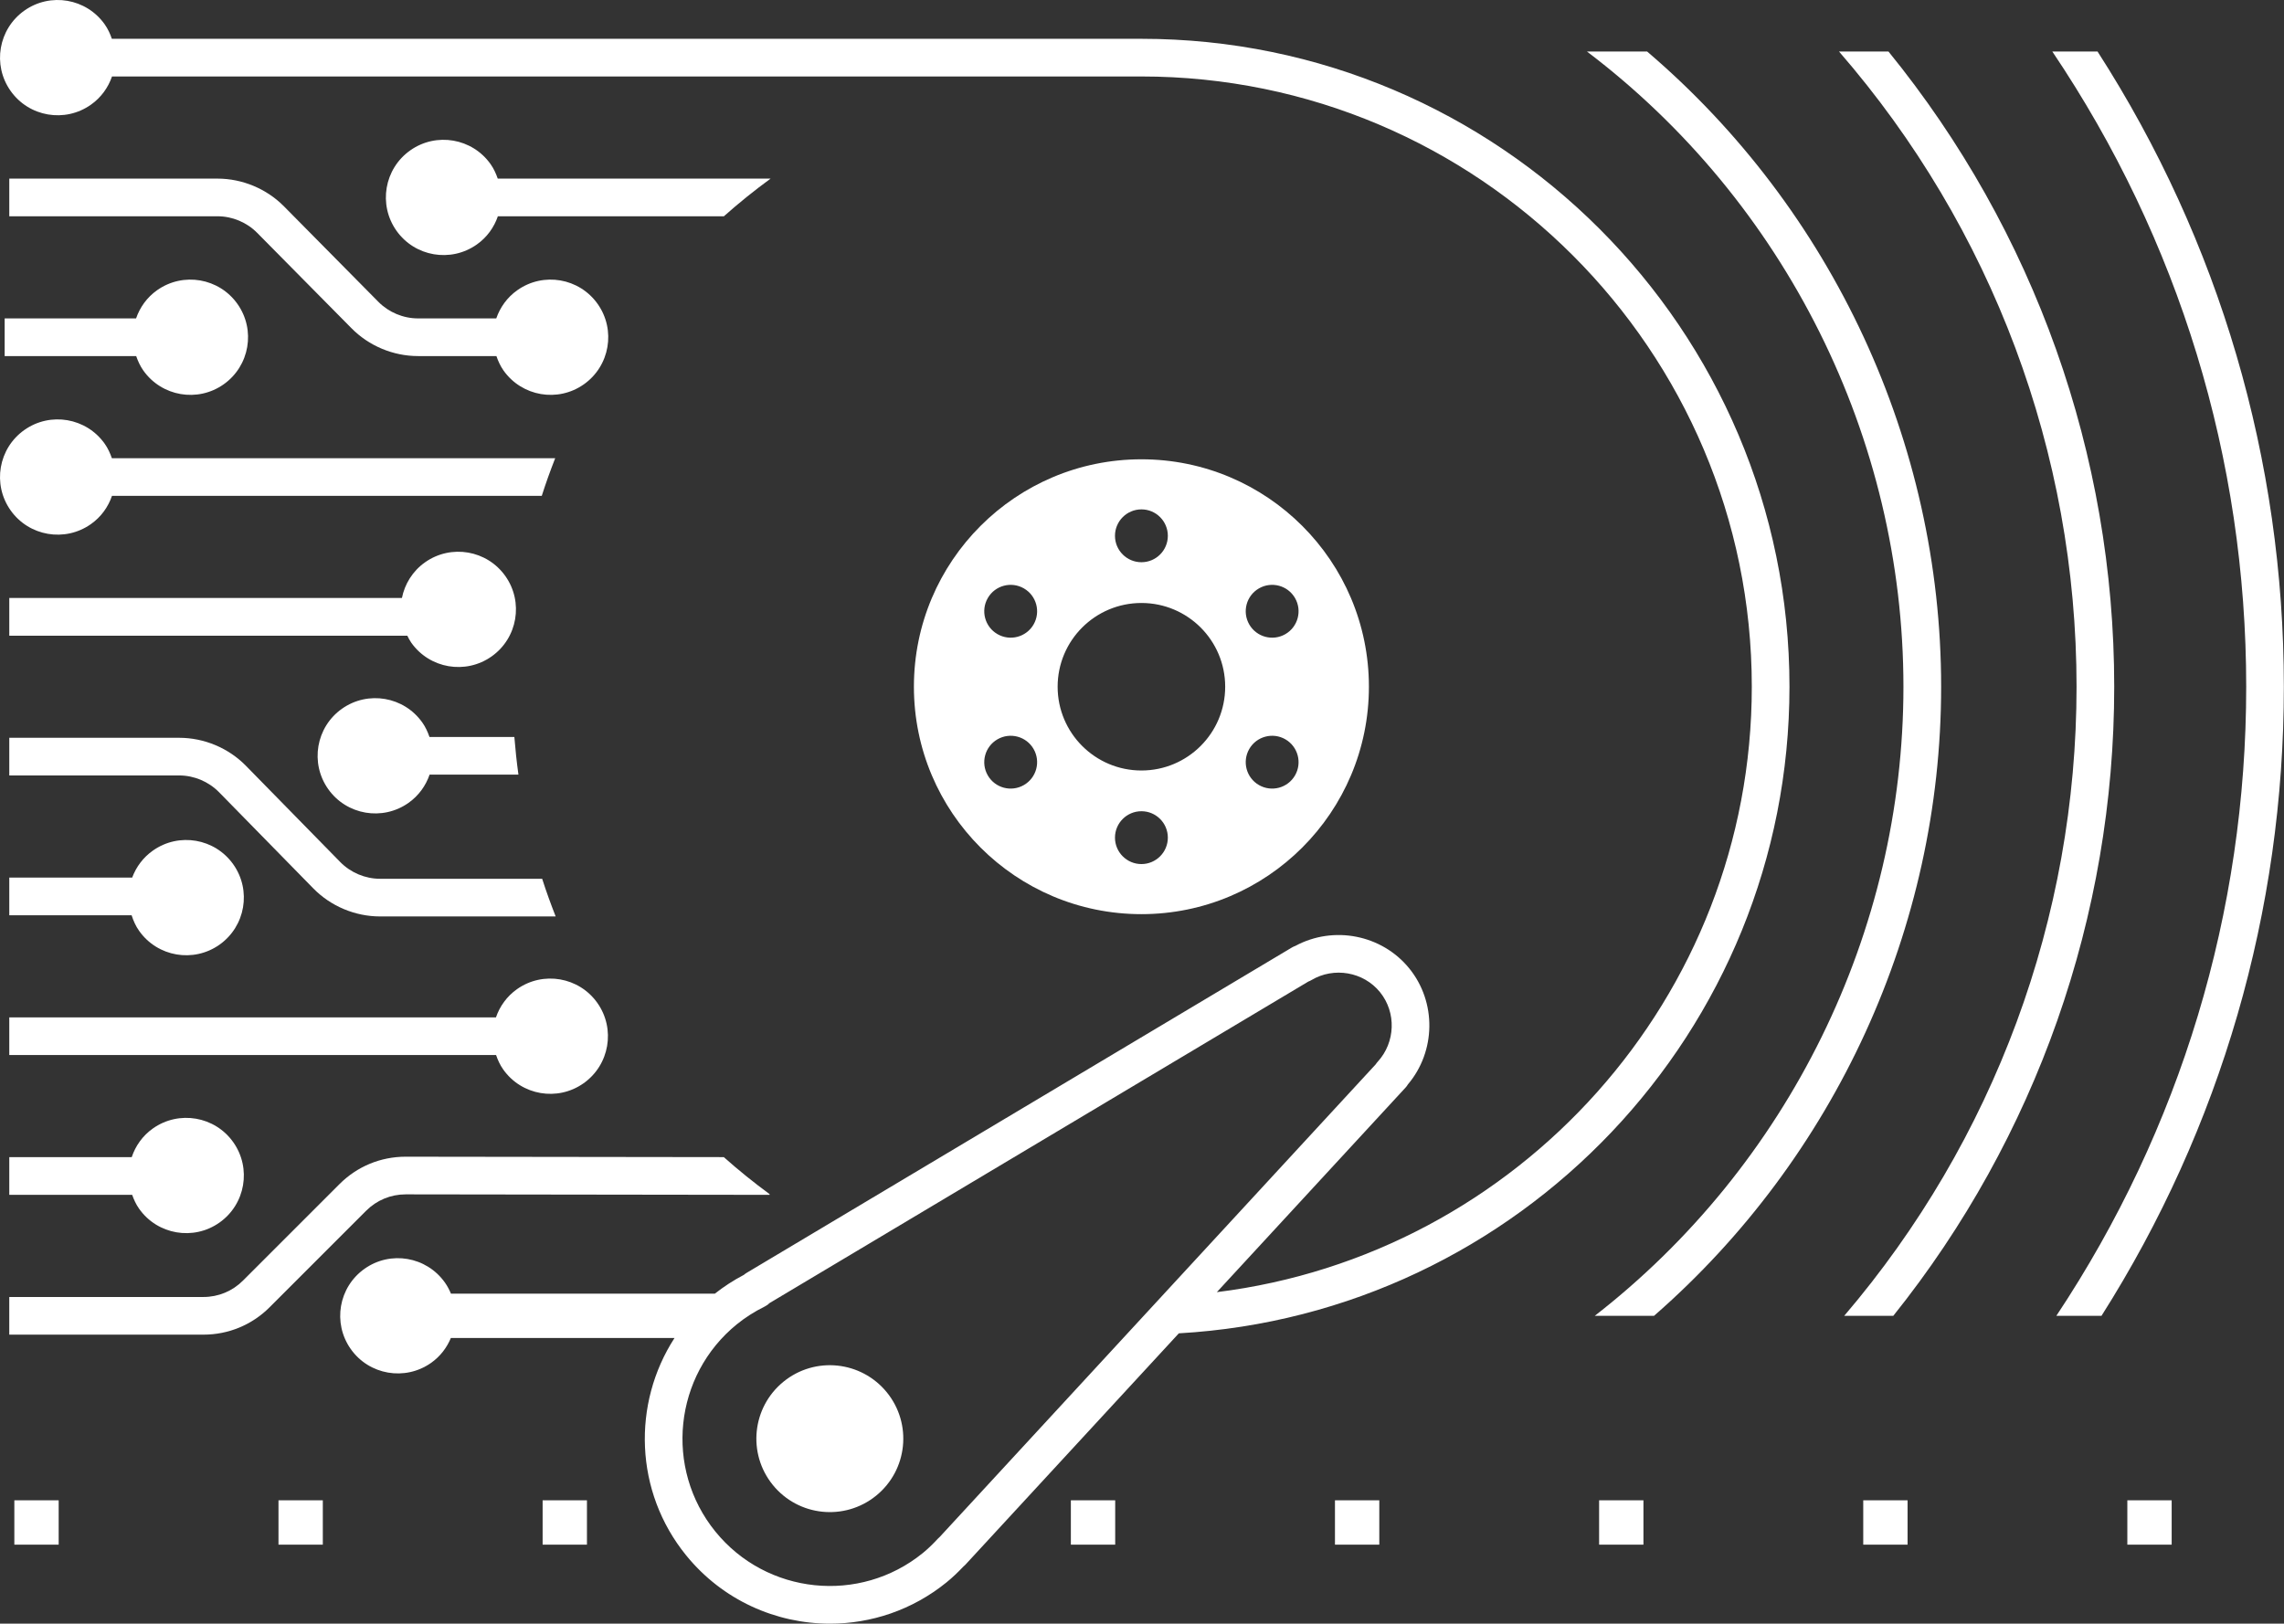
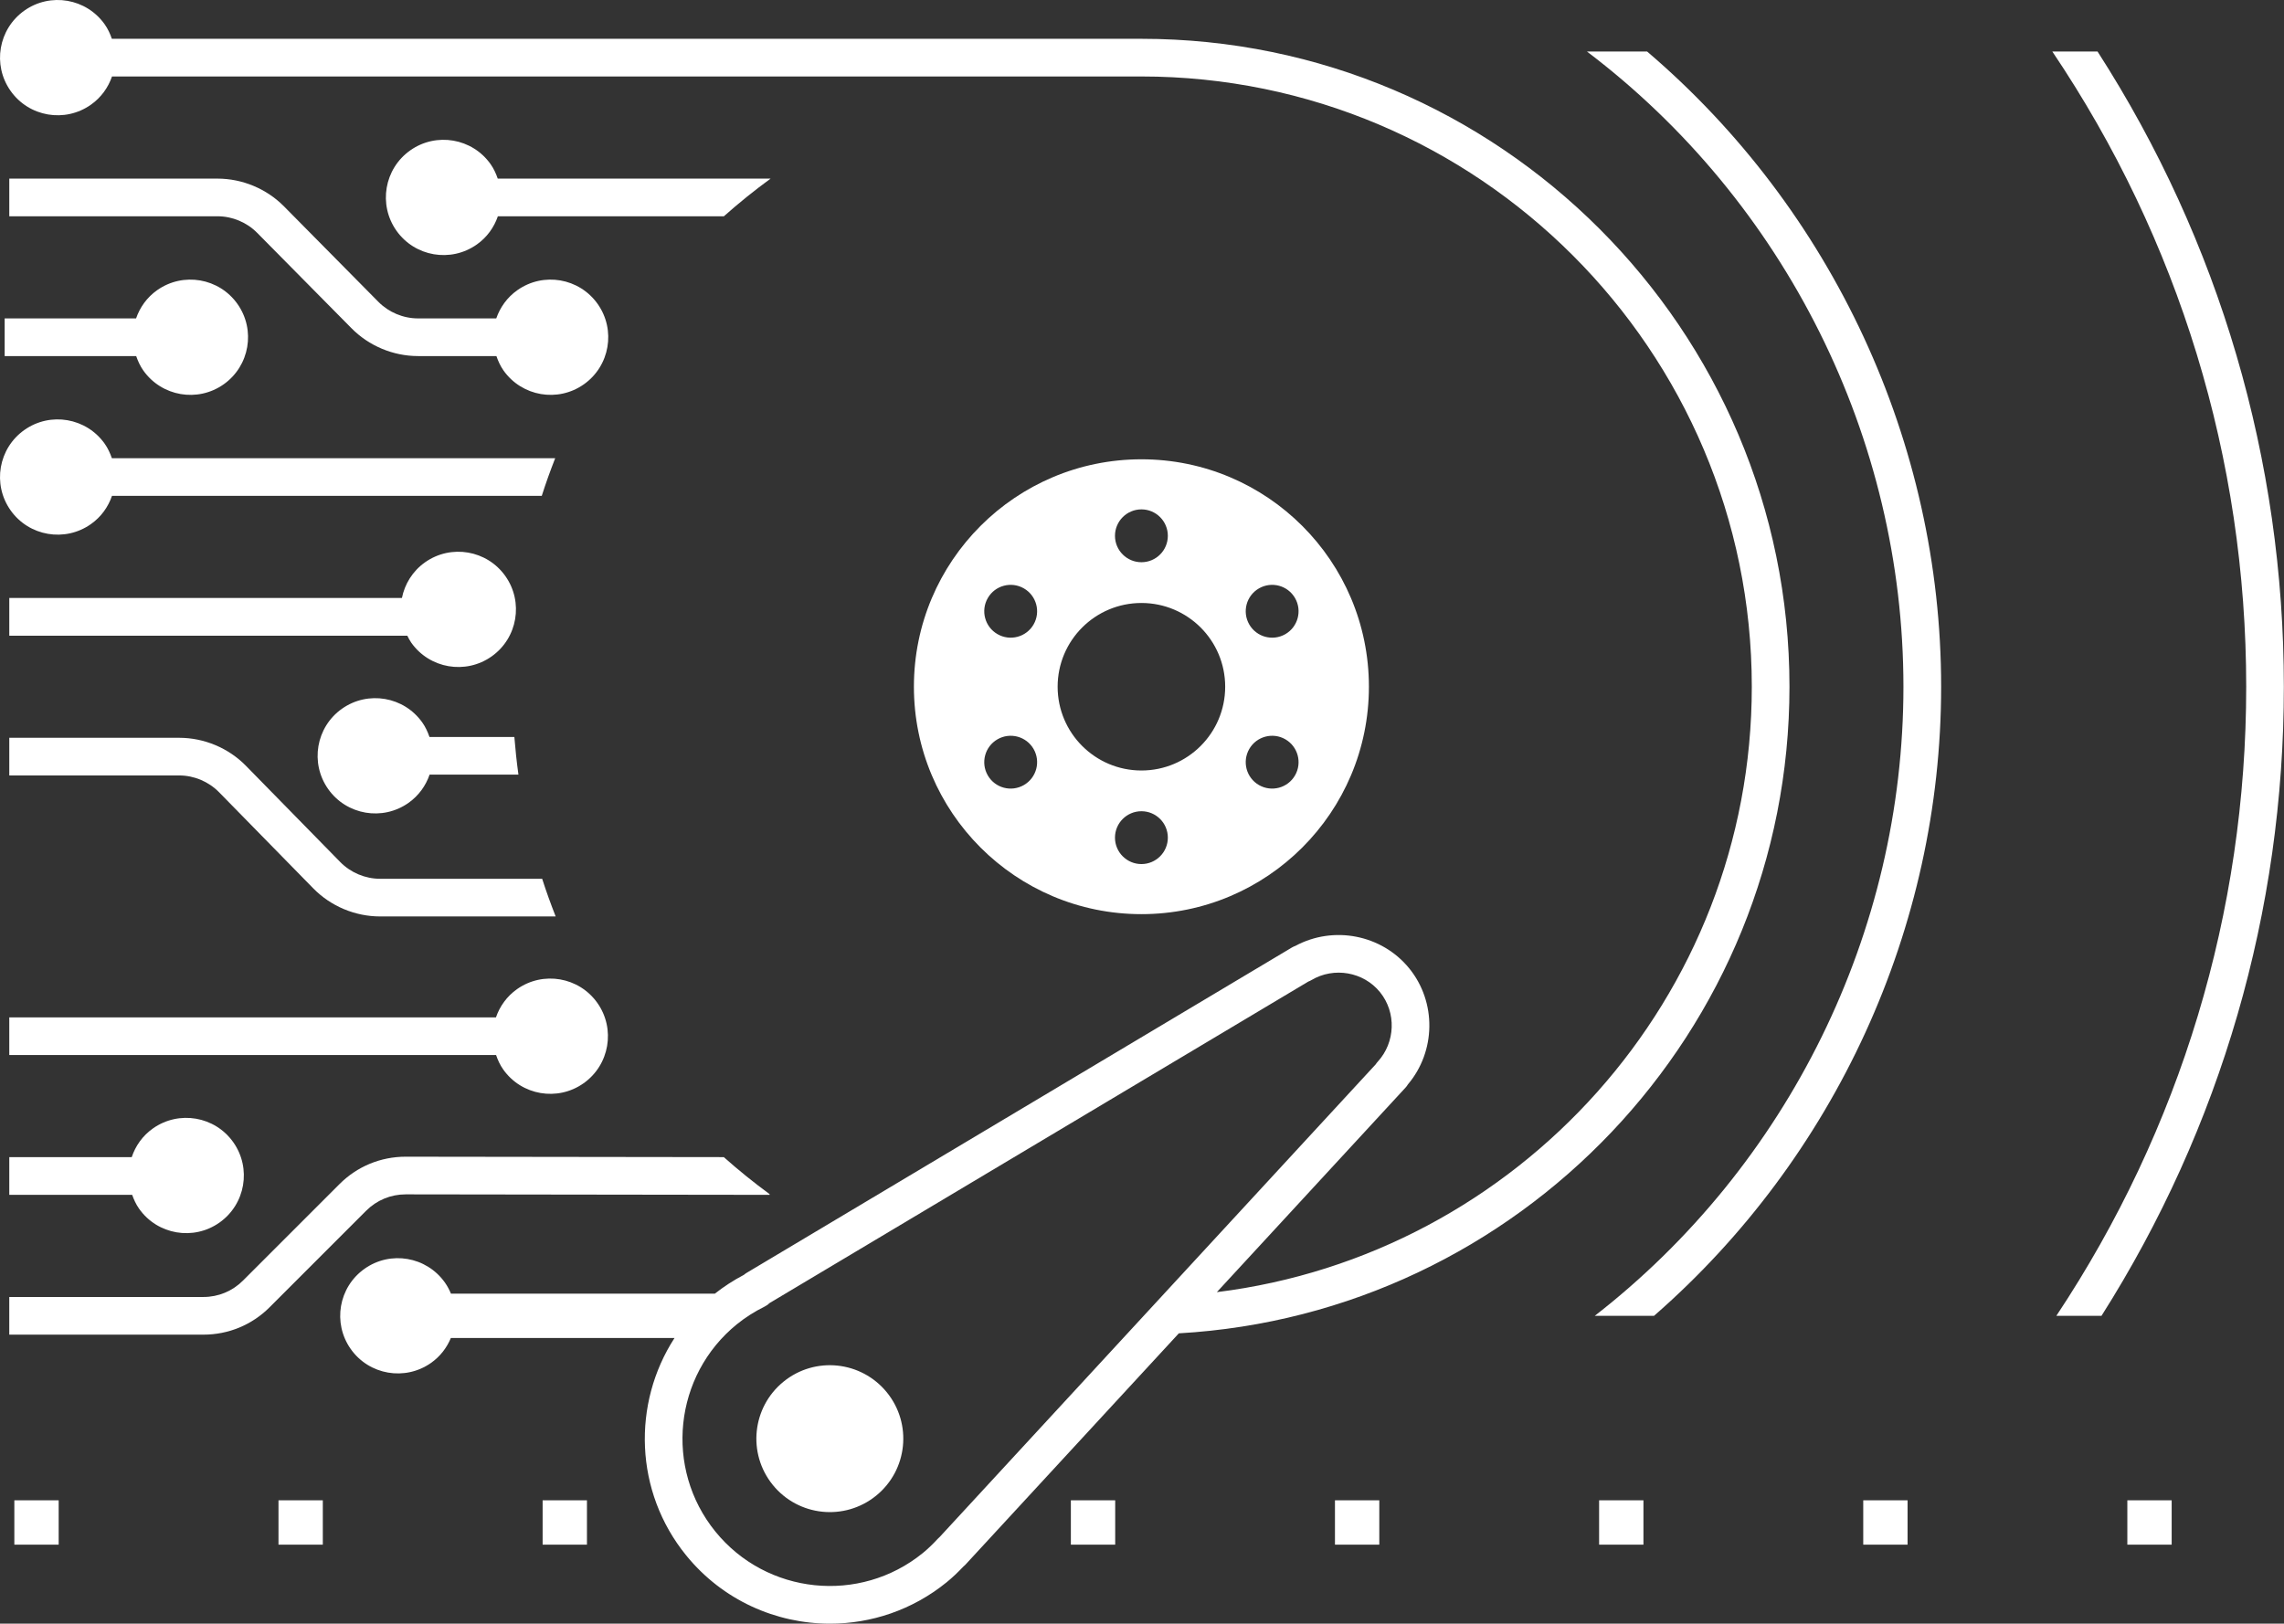
<svg xmlns="http://www.w3.org/2000/svg" width="1149" height="817" viewBox="0 0 1149 817" fill="none">
  <rect x="0" y="0" width="1149" height="817" fill="#333333" stroke="none" />
  <path d="M560.908 421.481C560.908 414.141 566.873 408.194 574.212 408.194C581.552 408.194 587.499 414.141 587.499 421.481C587.499 428.82 581.552 434.785 574.212 434.785C566.873 434.785 560.908 428.82 560.908 421.481ZM532.059 345.547C532.059 322.269 550.934 303.412 574.212 303.412C597.491 303.412 616.348 322.269 616.348 345.547C616.348 368.825 597.491 387.701 574.212 387.701C550.934 387.701 532.059 368.825 532.059 345.547ZM519.958 314.233C516.288 320.574 508.159 322.757 501.797 319.088C495.437 315.418 493.254 307.288 496.923 300.928C500.594 294.567 508.723 292.402 515.084 296.072C521.445 299.743 523.628 307.871 519.958 314.233ZM515.084 395.022C508.723 398.691 500.594 396.526 496.923 390.166C493.254 383.805 495.437 375.676 501.797 372.006C508.159 368.337 516.288 370.52 519.958 376.861C523.628 383.222 521.445 391.351 515.084 395.022ZM574.212 256.309C581.552 256.309 587.499 262.274 587.499 269.613C587.499 276.953 581.552 282.9 574.212 282.9C566.873 282.9 560.908 276.953 560.908 269.613C560.908 262.274 566.873 256.309 574.212 256.309ZM628.467 376.861C632.136 370.52 640.266 368.337 646.627 372.006C652.969 375.676 655.152 383.805 651.483 390.166C647.813 396.526 639.683 398.691 633.323 395.022C626.961 391.351 624.797 383.222 628.467 376.861ZM633.323 296.072C639.683 292.402 647.813 294.567 651.483 300.928C655.152 307.288 652.969 315.418 646.627 319.088C640.266 322.757 632.136 320.574 628.467 314.233C624.797 307.871 626.961 299.743 633.323 296.072ZM688.649 345.547C688.649 282.335 637.406 231.11 574.212 231.11C511 231.11 459.757 282.335 459.757 345.547C459.757 408.759 511 459.984 574.212 459.984C637.406 459.984 688.649 408.759 688.649 345.547Z" fill="white" />
  <path d="M4.668 530.878H249.556C250.44 533.4 251.532 535.865 253.151 538.142C262.391 551.221 280.494 554.326 293.573 545.086C306.652 535.845 309.757 517.742 300.518 504.663C291.277 491.584 273.173 488.478 260.094 497.719C254.938 501.37 251.401 506.394 249.499 511.927H4.668V530.878Z" fill="white" />
  <path d="M142.877 103.855C134.107 94.973 121.894 89.873 109.398 89.873H4.672V108.823H109.398C116.869 108.823 124.152 111.872 129.383 117.179L176.845 165.186C185.614 174.068 197.809 179.169 210.304 179.169H249.73C250.596 181.69 251.706 184.155 253.305 186.433C262.564 199.512 280.649 202.616 293.728 193.376C306.807 184.136 309.912 166.033 300.672 152.954C291.432 139.875 273.328 136.769 260.268 146.009C255.112 149.641 251.574 154.685 249.655 160.218H210.304C202.853 160.218 195.569 157.169 190.337 151.862L142.877 103.855Z" fill="white" />
  <path d="M2.342 179.172H68.508C69.393 181.693 70.484 184.14 72.103 186.436C81.343 199.515 99.446 202.619 112.525 193.38C125.604 184.121 128.71 166.036 119.469 152.957C110.229 139.878 92.126 136.773 79.047 146.013C73.909 149.645 70.371 154.67 68.452 160.221H2.342V179.172Z" fill="white" />
  <path d="M213.822 282.944C207.537 287.385 203.603 293.897 202.192 300.897H4.671V319.867H204.902C205.505 321.052 206.088 322.238 206.879 323.367C216.119 336.446 234.222 339.551 247.301 330.311C260.38 321.071 263.485 302.968 254.245 289.889C245.005 276.81 226.901 273.704 213.822 282.944Z" fill="white" />
-   <path d="M76.936 427.986C71.968 431.486 68.467 436.285 66.492 441.592H4.672V460.543H66.209C67.094 463.271 68.242 465.943 69.992 468.39C79.232 481.487 97.335 484.593 110.414 475.352C123.493 466.094 126.599 448.009 117.359 434.93C108.119 421.851 90.015 418.745 76.936 427.986Z" fill="white" />
  <path d="M76.936 567.809C71.704 571.498 68.147 576.636 66.266 582.262H4.672V601.231H66.492C67.357 603.658 68.43 606.03 69.992 608.232C79.232 621.311 97.335 624.416 110.414 615.176C123.493 605.936 126.599 587.833 117.359 574.754C108.119 561.675 90.015 558.569 76.936 567.809Z" fill="white" />
  <path d="M29.516 777.245V754.925H7.216V777.245H29.516Z" fill="white" />
  <path d="M162.397 777.245V754.925H140.097V777.245H162.397Z" fill="white" />
  <path d="M272.975 777.245H295.274V754.925H272.975V777.245Z" fill="white" />
  <path d="M561.016 777.245V754.925H538.716V777.245H561.016Z" fill="white" />
  <path d="M693.875 754.925H671.574V777.245H693.875V754.925Z" fill="white" />
  <path d="M826.755 754.925H804.455V777.245H826.755V754.925Z" fill="white" />
  <path d="M959.633 754.925H937.333V777.245H959.633V754.925Z" fill="white" />
  <path d="M1092.49 754.925H1070.19V777.245H1092.49V754.925Z" fill="white" />
  <path d="M472.728 773.377C472.389 773.66 472.088 773.942 471.787 774.261C469.058 777.216 466.63 779.513 464.203 781.488C432.456 807.252 385.654 802.415 359.872 770.649C334.109 738.902 338.964 692.1 370.73 666.318C374.889 662.95 379.612 659.938 384.75 657.397C385.672 656.946 386.482 656.363 387.159 655.666L658.186 493.9C658.714 493.712 659.222 493.467 659.692 493.185C671.058 486.411 685.925 488.988 694.224 499.226C702.524 509.445 702.016 524.499 693.057 534.267C692.681 534.68 692.342 535.113 692.041 535.584L472.728 773.377ZM484.753 788.151C485.13 787.868 485.468 787.548 485.769 787.209L593.031 670.91C764.072 661.123 900.22 518.988 900.22 345.543C900.22 165.767 753.979 19.526 574.204 19.526H56.275C55.409 17.004 54.299 14.559 52.681 12.262C43.441 -0.817 25.356 -3.921 12.277 5.319C-0.802 14.577 -3.926 32.662 5.332 45.741C14.572 58.82 32.657 61.925 45.736 52.686C50.892 49.054 54.43 44.028 56.35 38.477H574.204C743.516 38.477 881.269 176.231 881.269 345.543C881.269 502.013 763.608 631.411 612.151 650.179L707.116 547.214C707.548 546.743 707.925 546.235 708.226 545.708C722.339 529.073 722.754 504.27 708.941 487.276C695.147 470.283 670.832 465.597 651.637 475.966C651.036 476.173 650.471 476.437 649.925 476.756L375.567 640.499C375.096 640.78 374.645 641.119 374.23 641.477C368.962 644.235 364.092 647.42 359.635 650.931H226.853C226.063 649.011 225.066 647.13 223.824 645.361C214.565 632.282 196.48 629.158 183.401 638.417C170.322 647.657 167.216 665.742 176.457 678.821C185.697 691.9 203.801 695.004 216.879 685.765C221.49 682.51 224.802 678.106 226.816 673.25H339.33C318.002 706.206 319.106 750.522 345.155 782.598C363.541 805.256 390.433 817 417.552 817C438.176 817 458.934 810.187 476.153 796.224C479.013 793.89 481.761 791.312 484.753 788.151Z" fill="white" />
  <path d="M394.172 695.22C378.326 708.092 375.899 731.352 388.771 747.197C401.624 763.043 424.903 765.47 440.748 752.598C456.594 739.745 459.021 716.466 446.15 700.621C433.278 684.775 410.018 682.347 394.172 695.22Z" fill="white" />
-   <path d="M1063.59 345.544C1063.59 228.772 1023.42 116.162 950.023 25.926H925.145C1002.19 114.675 1044.64 227.908 1044.64 345.544C1044.64 461.843 1003.15 573.796 927.761 662.093H952.451C1024.28 572.385 1063.59 461.015 1063.59 345.544Z" fill="white" />
  <path d="M976.521 345.544C976.521 222.638 921.664 105.303 828.605 25.926H798.345C898.084 101.483 957.551 220.493 957.551 345.544C957.551 468.938 899.627 586.405 802.278 662.093H832.087C923 582.753 976.521 466.887 976.521 345.544Z" fill="white" />
  <path d="M1034.48 662.093H1057.19C1117.28 567.359 1148.93 458.418 1148.93 345.544C1148.93 231.445 1116.57 121.374 1055.2 25.926H1032.45C1096.22 120.64 1129.99 230.975 1129.99 345.544C1129.99 458.889 1096.94 568.075 1034.48 662.093Z" fill="white" />
  <path d="M212.461 363.563C203.221 350.484 185.118 347.379 172.039 356.62C158.96 365.859 155.855 383.963 165.095 397.042C174.334 410.121 192.438 413.226 205.517 403.987C210.673 400.335 214.211 395.31 216.112 389.778H260.806C259.941 383.512 259.263 377.188 258.755 370.827H216.055C215.171 368.305 214.079 365.841 212.461 363.563Z" fill="white" />
  <path d="M4.671 390.192H90.127C97.635 390.192 104.937 393.278 110.207 398.642L157.61 447.025C166.399 456.001 178.65 461.138 191.221 461.138H279.538C277.091 454.909 274.795 448.606 272.744 442.188H191.221C183.713 442.188 176.41 439.102 171.16 433.757L123.737 385.355C114.948 376.378 102.698 371.242 90.127 371.242H4.671V390.192Z" fill="white" />
  <path d="M250.402 89.872C249.517 87.35 248.426 84.903 246.808 82.608C237.568 69.529 219.463 66.423 206.384 75.663C193.305 84.903 190.201 103.006 199.441 116.086C208.681 129.165 226.784 132.27 239.863 123.03C245.019 119.398 248.558 114.374 250.458 108.822H364.161C371.688 102.141 379.517 95.819 387.665 89.872H250.402Z" fill="white" />
  <path d="M5.318 256.771C14.559 269.85 32.662 272.955 45.741 263.716C50.898 260.084 54.435 255.059 56.336 249.507H272.544C274.577 243.09 276.873 236.786 279.3 230.556H56.28C55.395 228.035 54.304 225.589 52.685 223.292C43.445 210.213 25.342 207.109 12.263 216.349C-0.816 225.589 -3.922 243.692 5.318 256.771Z" fill="white" />
  <path d="M204.068 600.983H204.106L387.156 601.227V600.869C379.195 595.017 371.498 588.806 364.122 582.239L204.125 582.032H204.068C191.497 582.032 179.68 586.924 170.797 595.808L122.226 644.378C116.919 649.685 109.862 652.622 102.353 652.622H4.665V671.571H102.353C114.924 671.571 126.742 666.679 135.643 657.777L184.196 609.225C189.503 603.918 196.56 600.983 204.068 600.983Z" fill="white" />
</svg>